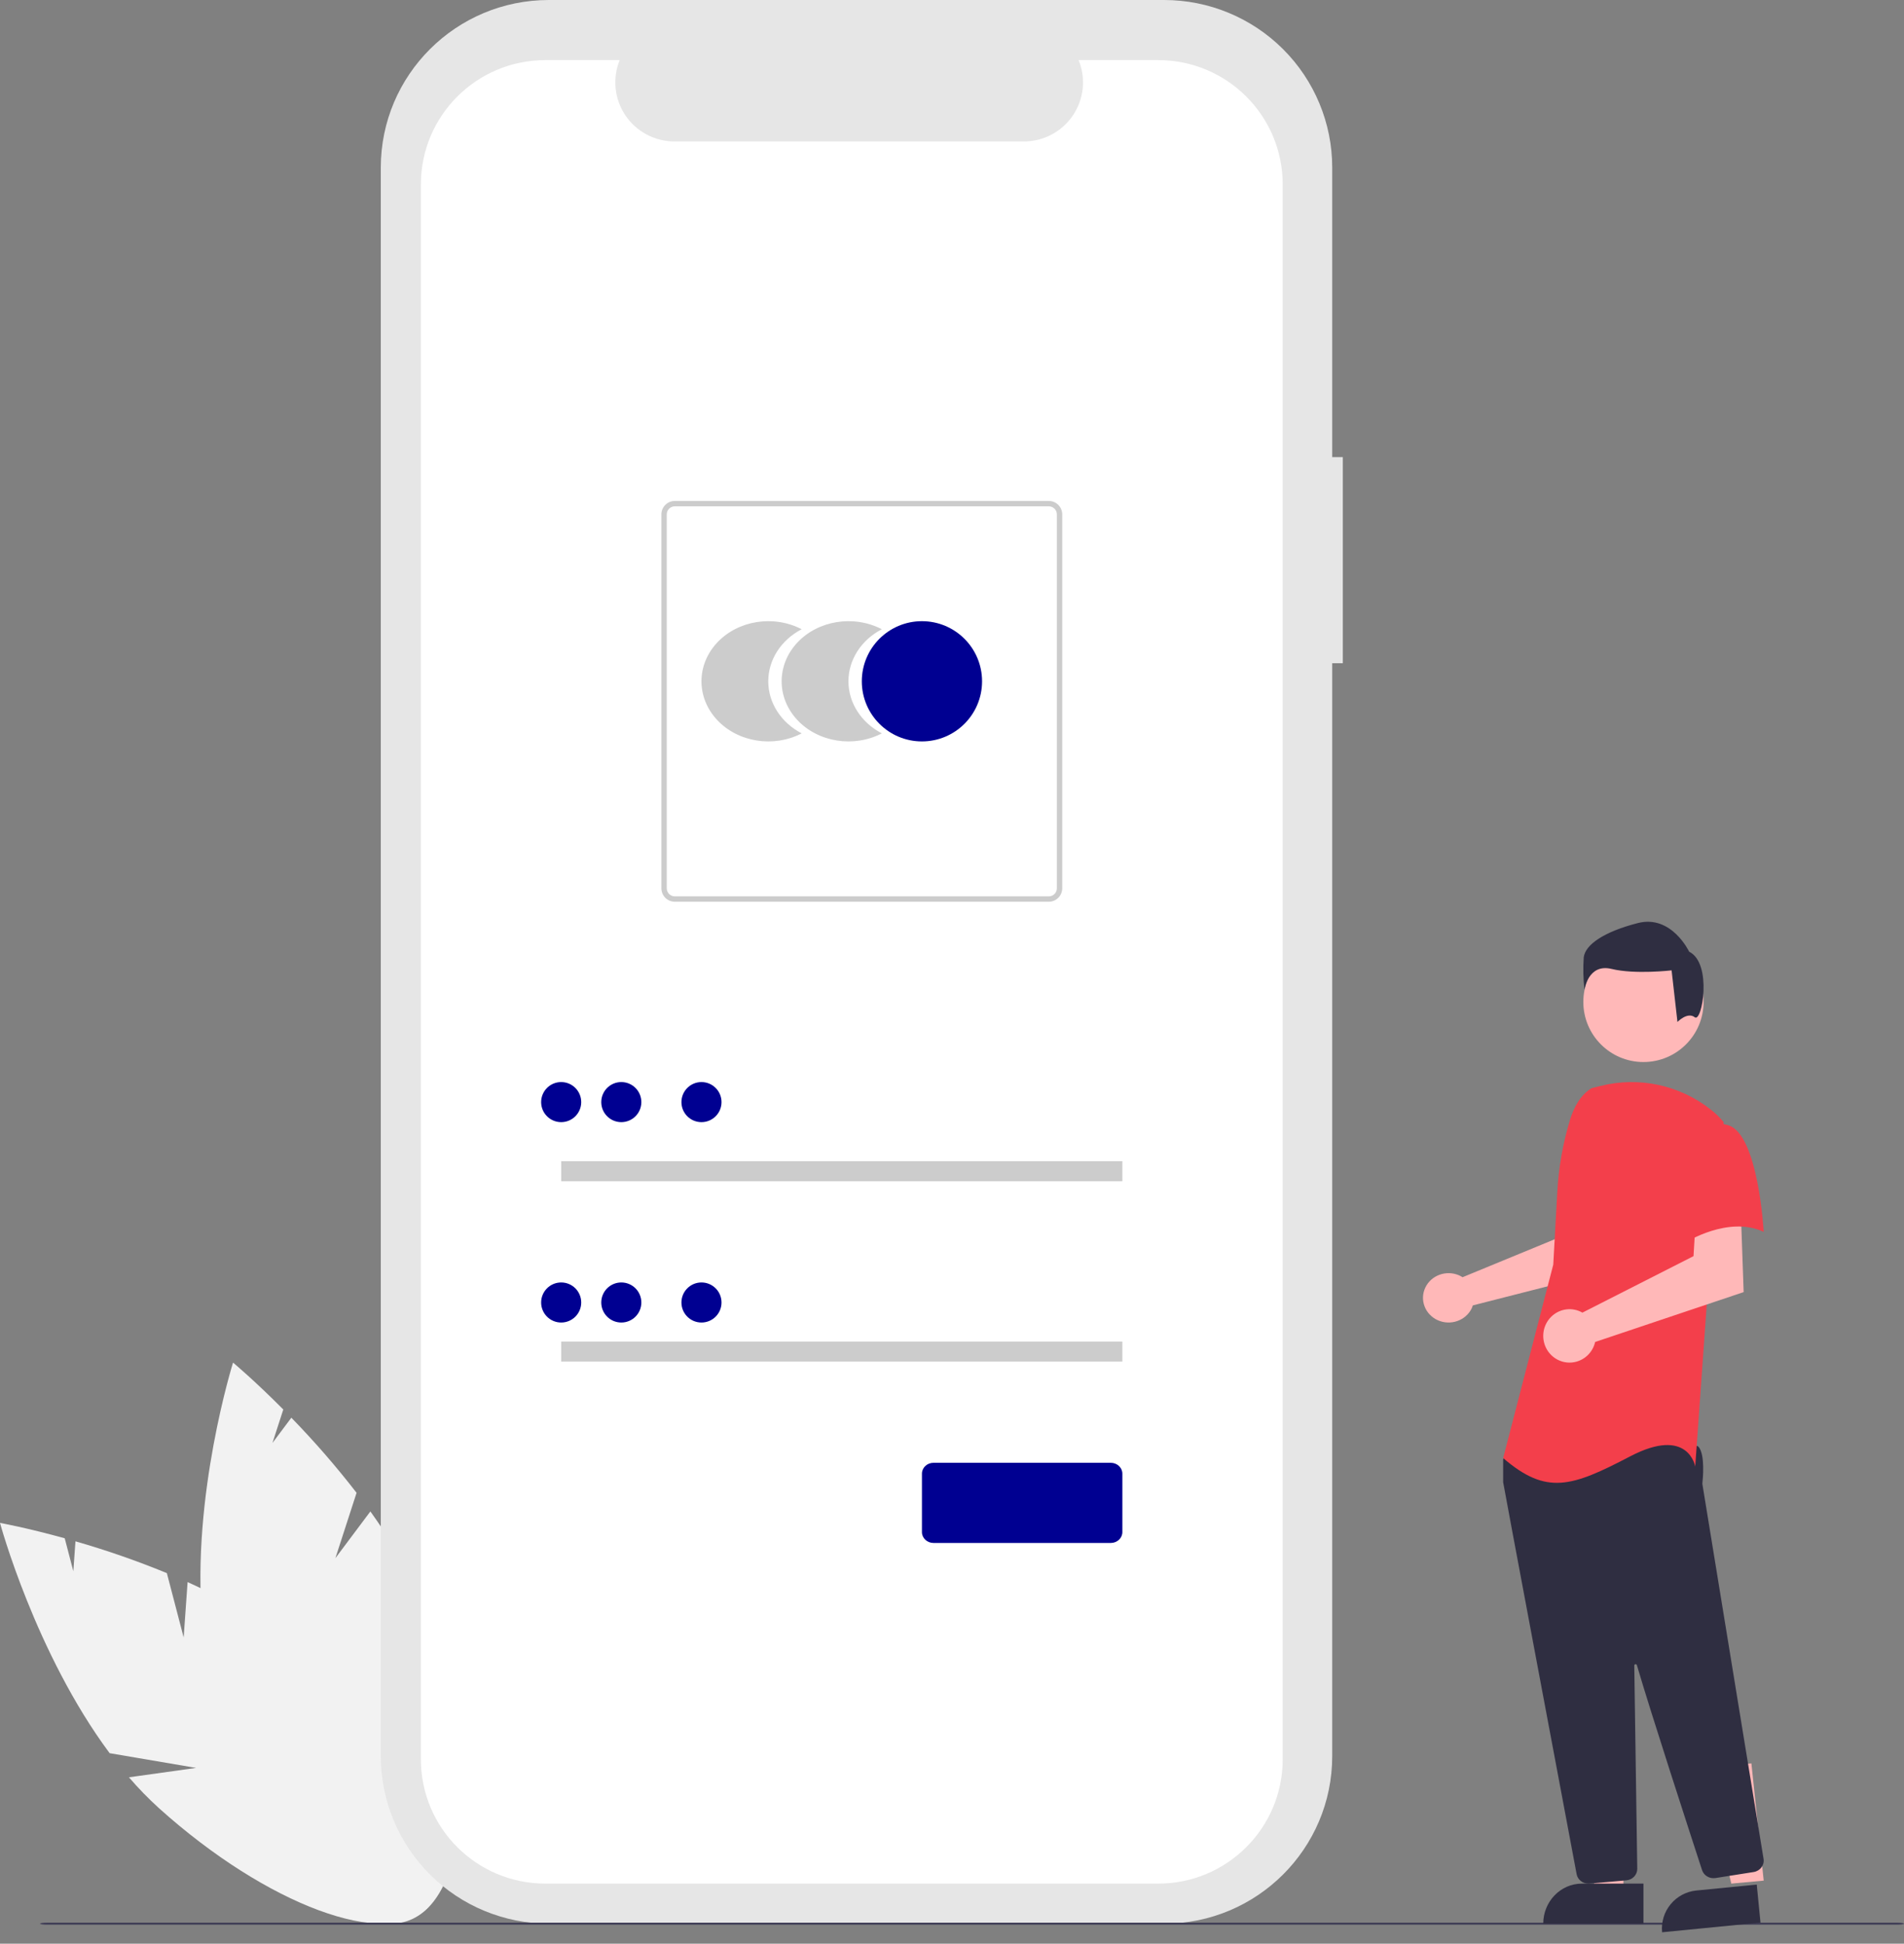
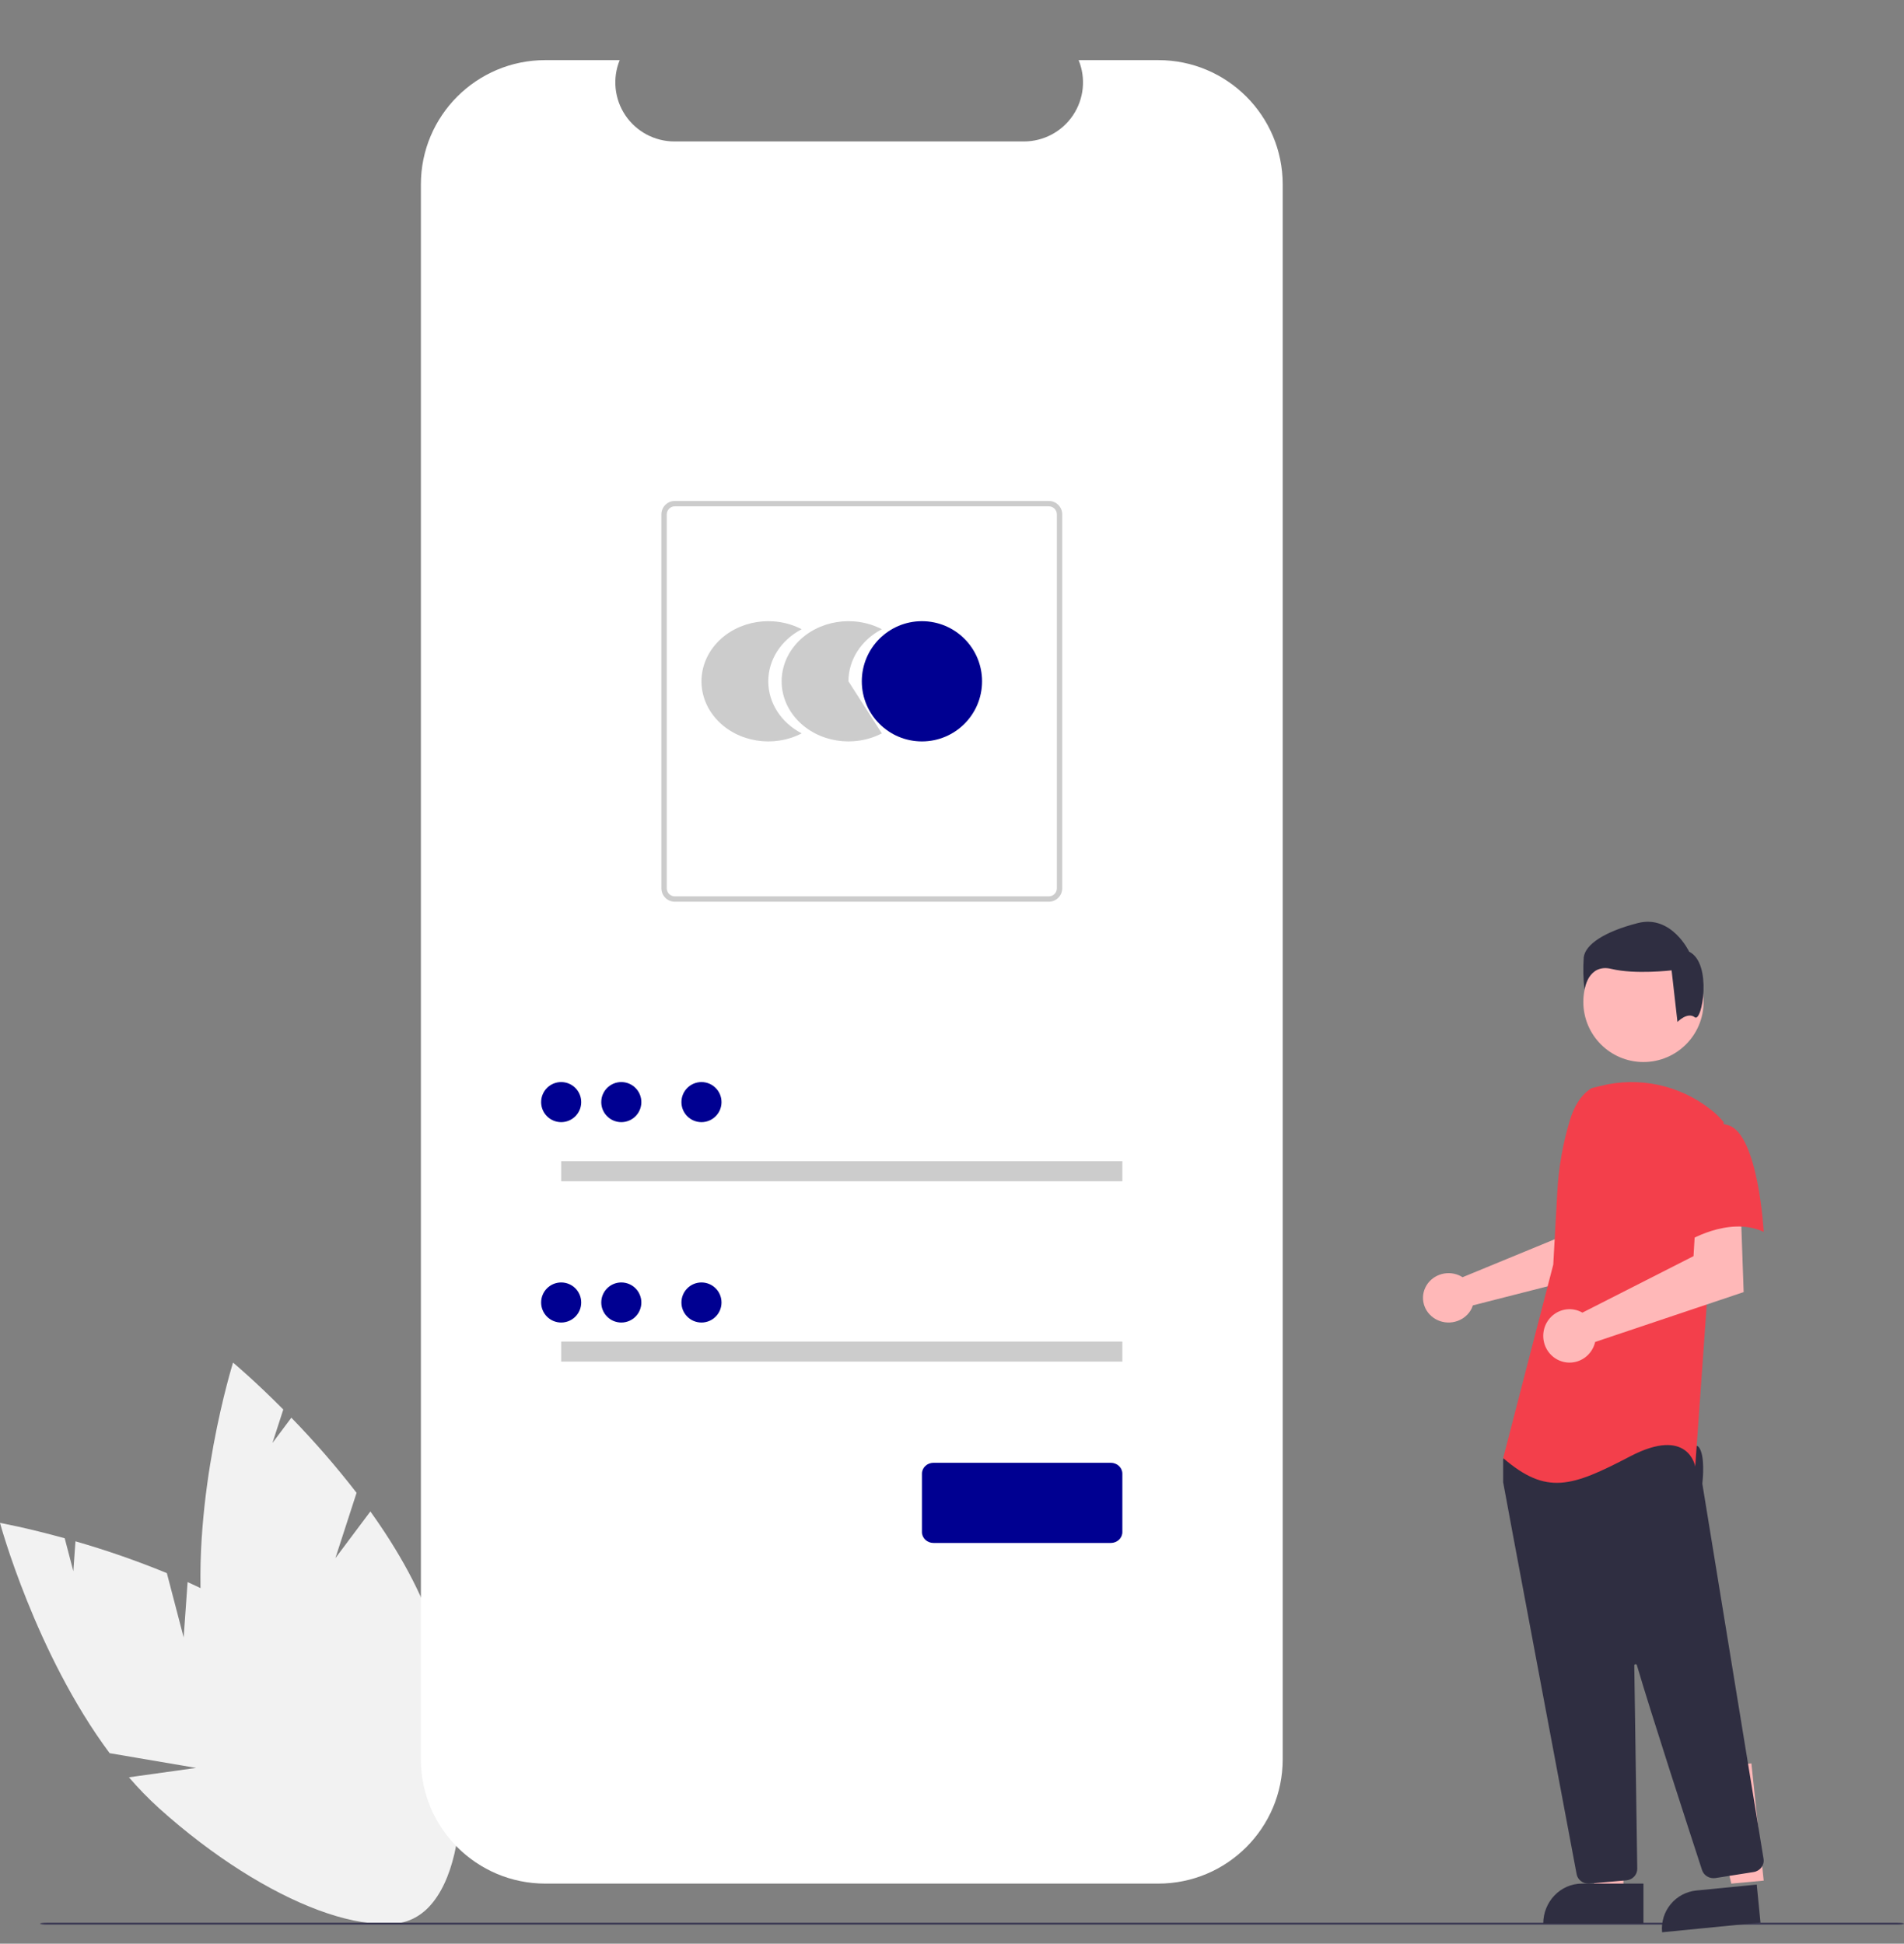
<svg xmlns="http://www.w3.org/2000/svg" width="95px" height="97px" viewBox="0 0 95 97" version="1.1">
  <rect x="0" y="0" width="95" height="97" fill="#808080" stroke="none" />
  <title>Illustration (Undraw)</title>
  <g id="Desktop" stroke="none" stroke-width="1" fill="none" fill-rule="evenodd">
    <g id="Accueil---Design-(Colored)" transform="translate(-173, -774)" fill-rule="nonzero">
      <g id="Leaderboard" transform="translate(101.5, 347)">
        <g id="Leaderboard-(bas)" transform="translate(0, 396)">
          <g id="Liens-secondaires" transform="translate(39.5, 0)">
            <g id="Illustration-(Undraw)" transform="translate(32, 31)">
              <path d="M9.164,81.715 L8.325,78.505 C6.837,77.894 5.314,77.364 3.765,76.919 L3.659,78.411 L3.229,76.767 C1.307,76.234 0,76 0,76 C0,76 1.766,82.512 5.47,87.491 L9.786,88.226 L6.433,88.695 C6.899,89.238 7.4,89.753 7.932,90.236 C13.321,95.086 19.322,97.311 21.337,95.206 C23.352,93.101 20.618,87.463 15.229,82.613 C13.559,81.11 11.461,79.903 9.36,78.953 L9.164,81.715 Z" id="fa3b9e12-7275-481e-bee9-64fd9595a50d" fill="#F2F2F2" />
              <path d="M16.735,77.757 L17.791,74.498 C16.782,73.192 15.696,71.941 14.537,70.75 L13.594,72.009 L14.135,70.34 C12.686,68.88 11.628,68 11.628,68 C11.628,68 9.542,74.645 10.092,80.939 L13.607,83.811 L10.286,82.495 C10.402,83.214 10.567,83.926 10.778,84.626 C12.936,91.675 17.141,96.729 20.171,95.914 C23.201,95.099 23.908,88.724 21.751,81.675 C21.082,79.49 19.854,77.346 18.48,75.427 L16.735,77.757 Z" id="bde08021-c30f-4979-a9d8-cb90b72b5ca2" fill="#F2F2F2" />
-               <path d="M67,22.813 L66.471,22.813 L66.471,8.363 C66.471,6.145 65.588,4.018 64.015,2.45 C62.442,0.881 60.309,0 58.085,0 L27.386,0 C22.755,0 19,3.744 19,8.363 L19,87.637 C19,89.855 19.884,91.982 21.456,93.55 C23.029,95.119 25.162,96 27.386,96 L58.085,96 C62.716,96 66.471,92.256 66.471,87.637 L66.471,33.099 L67,33.099 L67,22.813 Z" id="b3ac2088-de9b-4f7f-bc99-0ed9705c1a9d" fill="#E6E6E6" />
              <path d="M57.791,3 L53.818,3 C54.189,3.909 54.083,4.942 53.535,5.756 C52.987,6.571 52.069,7.059 51.087,7.059 L33.651,7.059 C32.669,7.059 31.751,6.57 31.203,5.756 C30.655,4.942 30.549,3.908 30.92,3 L27.209,3 C23.78,3 21,5.776 21,9.201 L21,87.799 C21,91.224 23.78,94 27.209,94 L57.791,94 C61.22,94 64,91.224 64,87.799 L64,87.799 L64,9.201 C64,5.776 61.22,3 57.791,3 Z" id="b2715b96-3117-487c-acc0-20904544b5b7" fill="#FFFFFF" />
              <path d="M38.333,34 C38.333,32.928 38.968,31.938 40,31.402 C38.599,30.674 36.82,30.956 35.78,32.072 C34.74,33.187 34.74,34.813 35.78,35.928 C36.82,37.044 38.599,37.326 40,36.598 C38.968,36.062 38.333,35.072 38.333,34 Z" id="b06d66ec-6c84-45dd-8c27-1263a6253192" fill="#CCCCCC" />
-               <path d="M42.333,34 C42.333,32.928 42.968,31.938 44,31.402 C42.599,30.674 40.82,30.956 39.78,32.072 C38.74,33.187 38.74,34.813 39.78,35.928 C40.82,37.044 42.599,37.326 44,36.598 C42.968,36.062 42.333,35.072 42.333,34 L42.333,34 Z" id="e73810fe-4cf4-40cc-8c7c-ca544ce30bd4" fill="#CCCCCC" />
+               <path d="M42.333,34 C42.333,32.928 42.968,31.938 44,31.402 C42.599,30.674 40.82,30.956 39.78,32.072 C38.74,33.187 38.74,34.813 39.78,35.928 C40.82,37.044 42.599,37.326 44,36.598 L42.333,34 Z" id="e73810fe-4cf4-40cc-8c7c-ca544ce30bd4" fill="#CCCCCC" />
              <circle id="a4813fcf-056e-4514-bb8b-e6506f49341f" fill="#000091" cx="46" cy="34" r="3" />
              <path d="M52.33,45 L33.67,45 C33.3,45 33,44.7 33,44.33 L33,25.67 C33,25.3 33.3,25 33.67,25 L52.33,25 C52.7,25 53,25.3 53,25.67 L53,44.33 C53,44.7 52.7,45 52.33,45 Z M33.67,25.268 C33.448,25.268 33.268,25.448 33.268,25.67 L33.268,44.33 C33.268,44.552 33.448,44.732 33.67,44.732 L52.33,44.732 C52.552,44.732 52.732,44.552 52.732,44.33 L52.732,25.67 C52.732,25.448 52.552,25.268 52.33,25.268 L33.67,25.268 Z" id="bbe451c3-febc-41ba-8083-4c8307a2e73e" fill="#CCCCCC" />
              <rect id="bb28937d-932f-4fdf-befe-f406e51091fe" fill="#CCCCCC" x="28" y="57.95" width="28" height="1" />
              <circle id="fcef55fc-4968-45b2-93bb-1a1080c85fc7" fill="#000091" cx="28" cy="55" r="1" />
              <rect id="ff33d889-4c74-4b91-85ef-b4882cc8fe76" fill="#CCCCCC" x="28" y="66.95" width="28" height="1" />
              <circle id="e8fa0310-b872-4adf-aedd-0c6eda09f3b8" fill="#000091" cx="28" cy="65" r="1" />
              <path d="M55.424,77 L46.576,77 C46.258,77 46,76.757 46,76.458 L46,73.542 C46,73.243 46.258,73 46.576,73 L55.424,73 C55.742,73 56,73.243 56,73.542 L56,76.458 C56,76.757 55.742,77 55.424,77 L55.424,77 Z" id="Path" fill="#000091" />
              <circle id="e12ee00d-aa4a-4413-a013-11d20b7f97f7" fill="#000091" cx="31" cy="55" r="1" />
              <circle id="f58f497e-6949-45c8-be5f-eee2aa0f6586" fill="#000091" cx="35" cy="55" r="1" />
              <circle id="b4d4939a-c6e6-4f4d-ba6c-e8b05485017d" fill="#000091" cx="31" cy="65" r="1" />
              <circle id="aff120b1-519b-4e96-ac87-836aa55663de" fill="#000091" cx="35" cy="65" r="1" />
              <path d="M94.642,96.05 L2.358,96.05 C2.16,96.05 2,96.028 2,96 C2,95.972 2.16,95.95 2.358,95.95 L94.642,95.95 C94.84,95.95 95,95.972 95,96 C95,96.028 94.84,96.05 94.642,96.05 Z" id="f1094013-1297-477a-ac57-08eac07c4bd5" fill="#3F3D56" />
              <path d="M72.798,63.644 C72.86,63.671 72.918,63.703 72.974,63.739 L78.566,61.435 L78.766,60.013 L81,60 L80.868,63.261 L73.487,65.145 C73.472,65.195 73.453,65.243 73.432,65.291 C73.134,65.904 72.378,66.17 71.741,65.886 C71.104,65.602 70.824,64.874 71.115,64.258 C71.406,63.641 72.158,63.367 72.798,63.644 L72.798,63.644 Z" id="Path" fill="#FFB8B8" />
              <polygon id="Path" fill="#FFB8B8" points="81 95 79.645 95 79 89 81 89" />
              <path d="M78.932,94 L82,94 L82,96 L77,96 L77,96 C77,94.895 77.865,94 78.932,94 Z" id="Path" fill="#2F2E41" />
              <polygon id="Path" fill="#FFB8B8" points="88 93.851 86.383 94 85 88.221 87.386 88" />
              <path d="M84.731,94.285 L87.758,94.285 L87.758,96.192 L82.825,96.192 L82.825,96.192 C82.825,95.686 83.025,95.201 83.383,94.844 C83.74,94.486 84.225,94.285 84.731,94.285 L84.731,94.285 Z" id="Path" fill="#2F2E41" transform="translate(85.291, 95.238) rotate(-5.625) translate(-85.291, -95.238) " />
              <circle id="Oval" fill="#FFB8B8" cx="82" cy="50" r="3" />
              <path d="M79.252,94 C78.964,94.001 78.716,93.802 78.666,93.529 C77.823,89.046 75.068,74.386 75.002,73.98 C75.001,73.97 75,73.961 75,73.952 L75,72.858 C75,72.819 75.013,72.78 75.037,72.747 L75.401,72.259 C75.436,72.211 75.492,72.182 75.553,72.179 C77.628,72.086 84.424,71.813 84.752,72.206 L84.752,72.206 C85.082,72.601 84.965,73.798 84.939,74.034 L84.94,74.058 L87.993,92.768 C88.043,93.078 87.823,93.37 87.5,93.422 L85.593,93.723 C85.299,93.768 85.015,93.6 84.925,93.329 C84.335,91.523 82.358,85.448 81.672,83.097 C81.663,83.067 81.632,83.047 81.599,83.051 C81.566,83.056 81.542,83.083 81.542,83.115 C81.576,85.356 81.659,91.073 81.688,93.048 L81.691,93.26 C81.693,93.559 81.457,93.809 81.147,93.838 L79.308,93.998 C79.29,93.999 79.271,94 79.252,94 Z" id="Path" fill="#2F2E41" />
              <path d="M79.417,54.302 C78.86,54.638 78.527,55.256 78.336,55.884 C77.982,57.048 77.769,58.252 77.702,59.468 L77.5,63.11 L75,72.765 C77.167,74.628 78.417,74.205 81.333,72.681 C84.25,71.156 84.583,73.189 84.583,73.189 L85.167,64.974 L86,55.997 C85.813,55.768 85.601,55.561 85.369,55.38 C83.808,54.147 81.777,53.709 79.858,54.193 L79.417,54.302 Z" id="ae7af94f-88d7-4204-9f07-e3651de85c05" fill="#F33F4B" />
              <path d="M78.766,65.417 C78.831,65.441 78.893,65.471 78.954,65.506 L84.498,62.687 L84.59,61.16 L86.877,61 L87,64.481 L79.59,66.97 C79.466,67.509 79.027,67.915 78.486,67.988 C77.945,68.062 77.416,67.787 77.157,67.3 C76.898,66.812 76.964,66.212 77.321,65.794 C77.679,65.375 78.254,65.225 78.766,65.417 Z" id="Path" fill="#FFB8B8" />
              <path d="M86.232,56.155 C87.735,56.604 88,61.475 88,61.475 C86.231,60.651 84.109,62 84.109,62 C84.109,62 83.667,60.726 83.136,59.077 C82.811,58.135 83.078,57.117 83.844,56.38 C83.844,56.38 84.728,55.705 86.232,56.155 Z" id="a6768b0e-63d0-4b31-8462-9b2e0b00f0fd" fill="#F33F4B" />
              <path d="M84.561,50.766 C84.195,50.48 83.697,51 83.697,51 L83.404,48.425 C83.404,48.425 81.578,48.639 80.408,48.353 C79.239,48.068 79.057,49.391 79.057,49.391 C78.996,48.856 78.984,48.318 79.02,47.781 C79.093,47.137 80.043,46.494 81.724,46.064 C83.404,45.635 84.281,47.495 84.281,47.495 C85.451,48.067 84.926,51.052 84.561,50.766 Z" id="bfd7963f-0cf8-4885-9d3a-2c00bccda2e3" fill="#2F2E41" />
            </g>
          </g>
        </g>
      </g>
    </g>
  </g>
</svg>